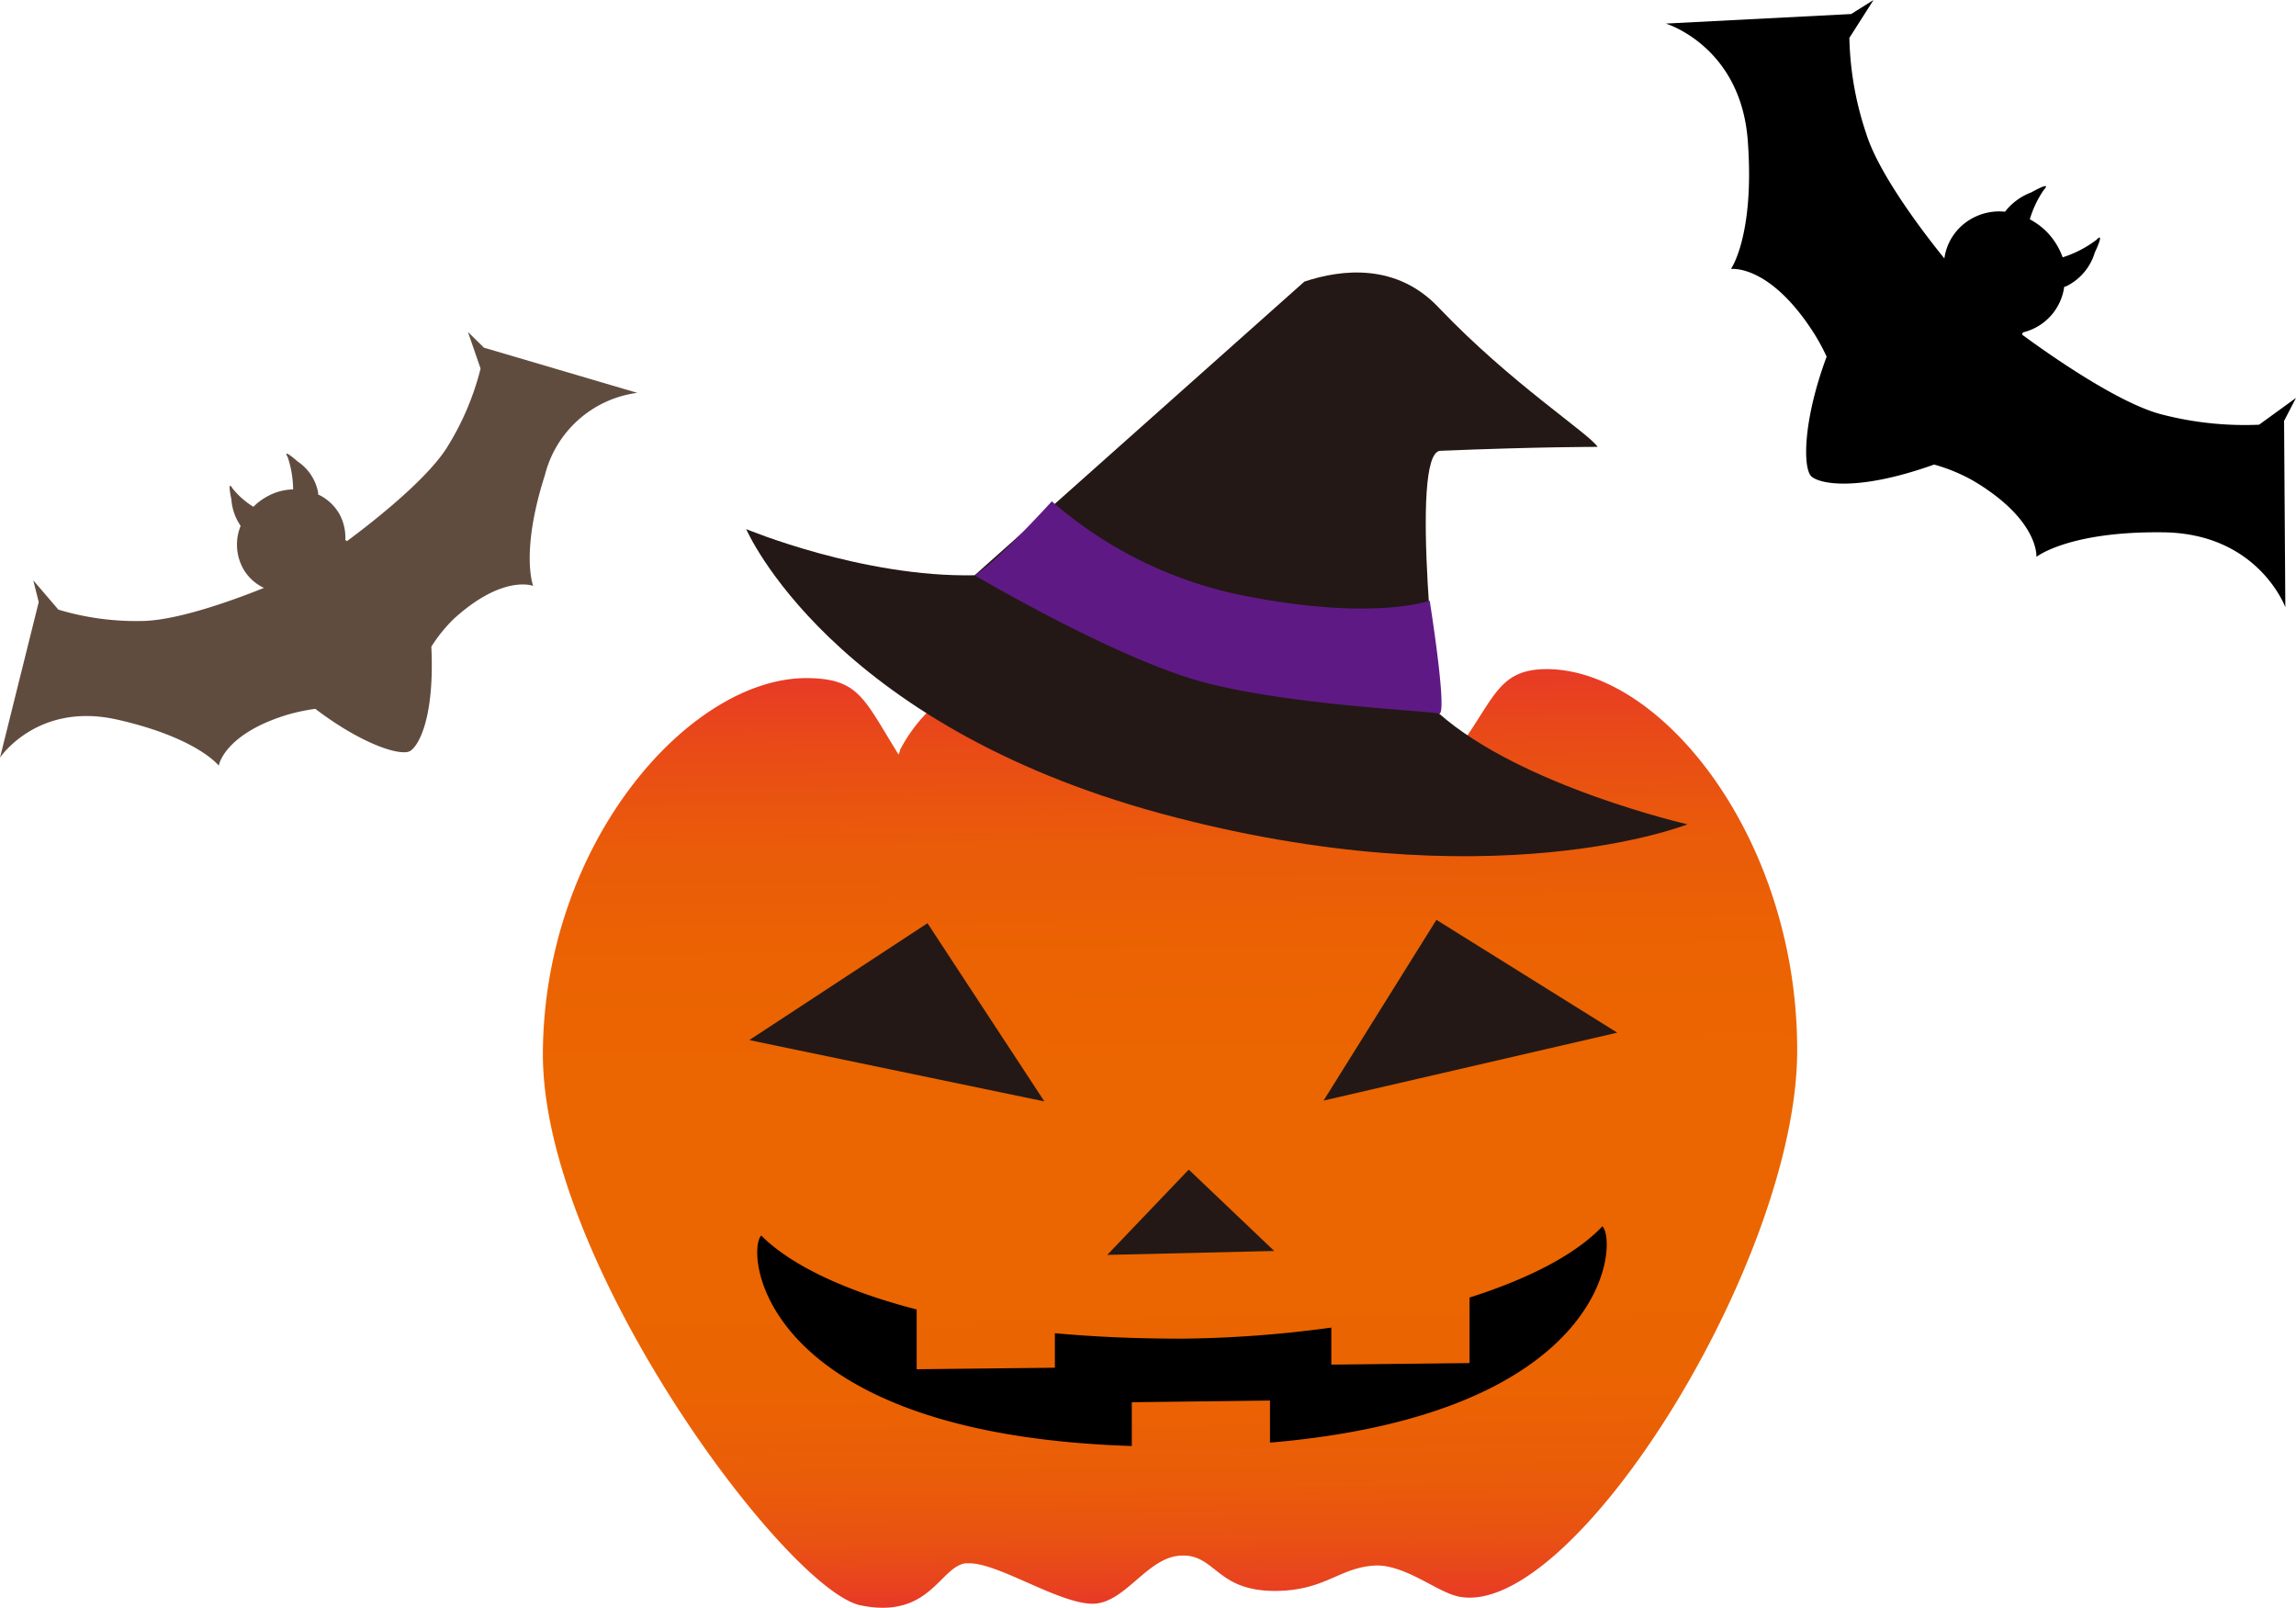
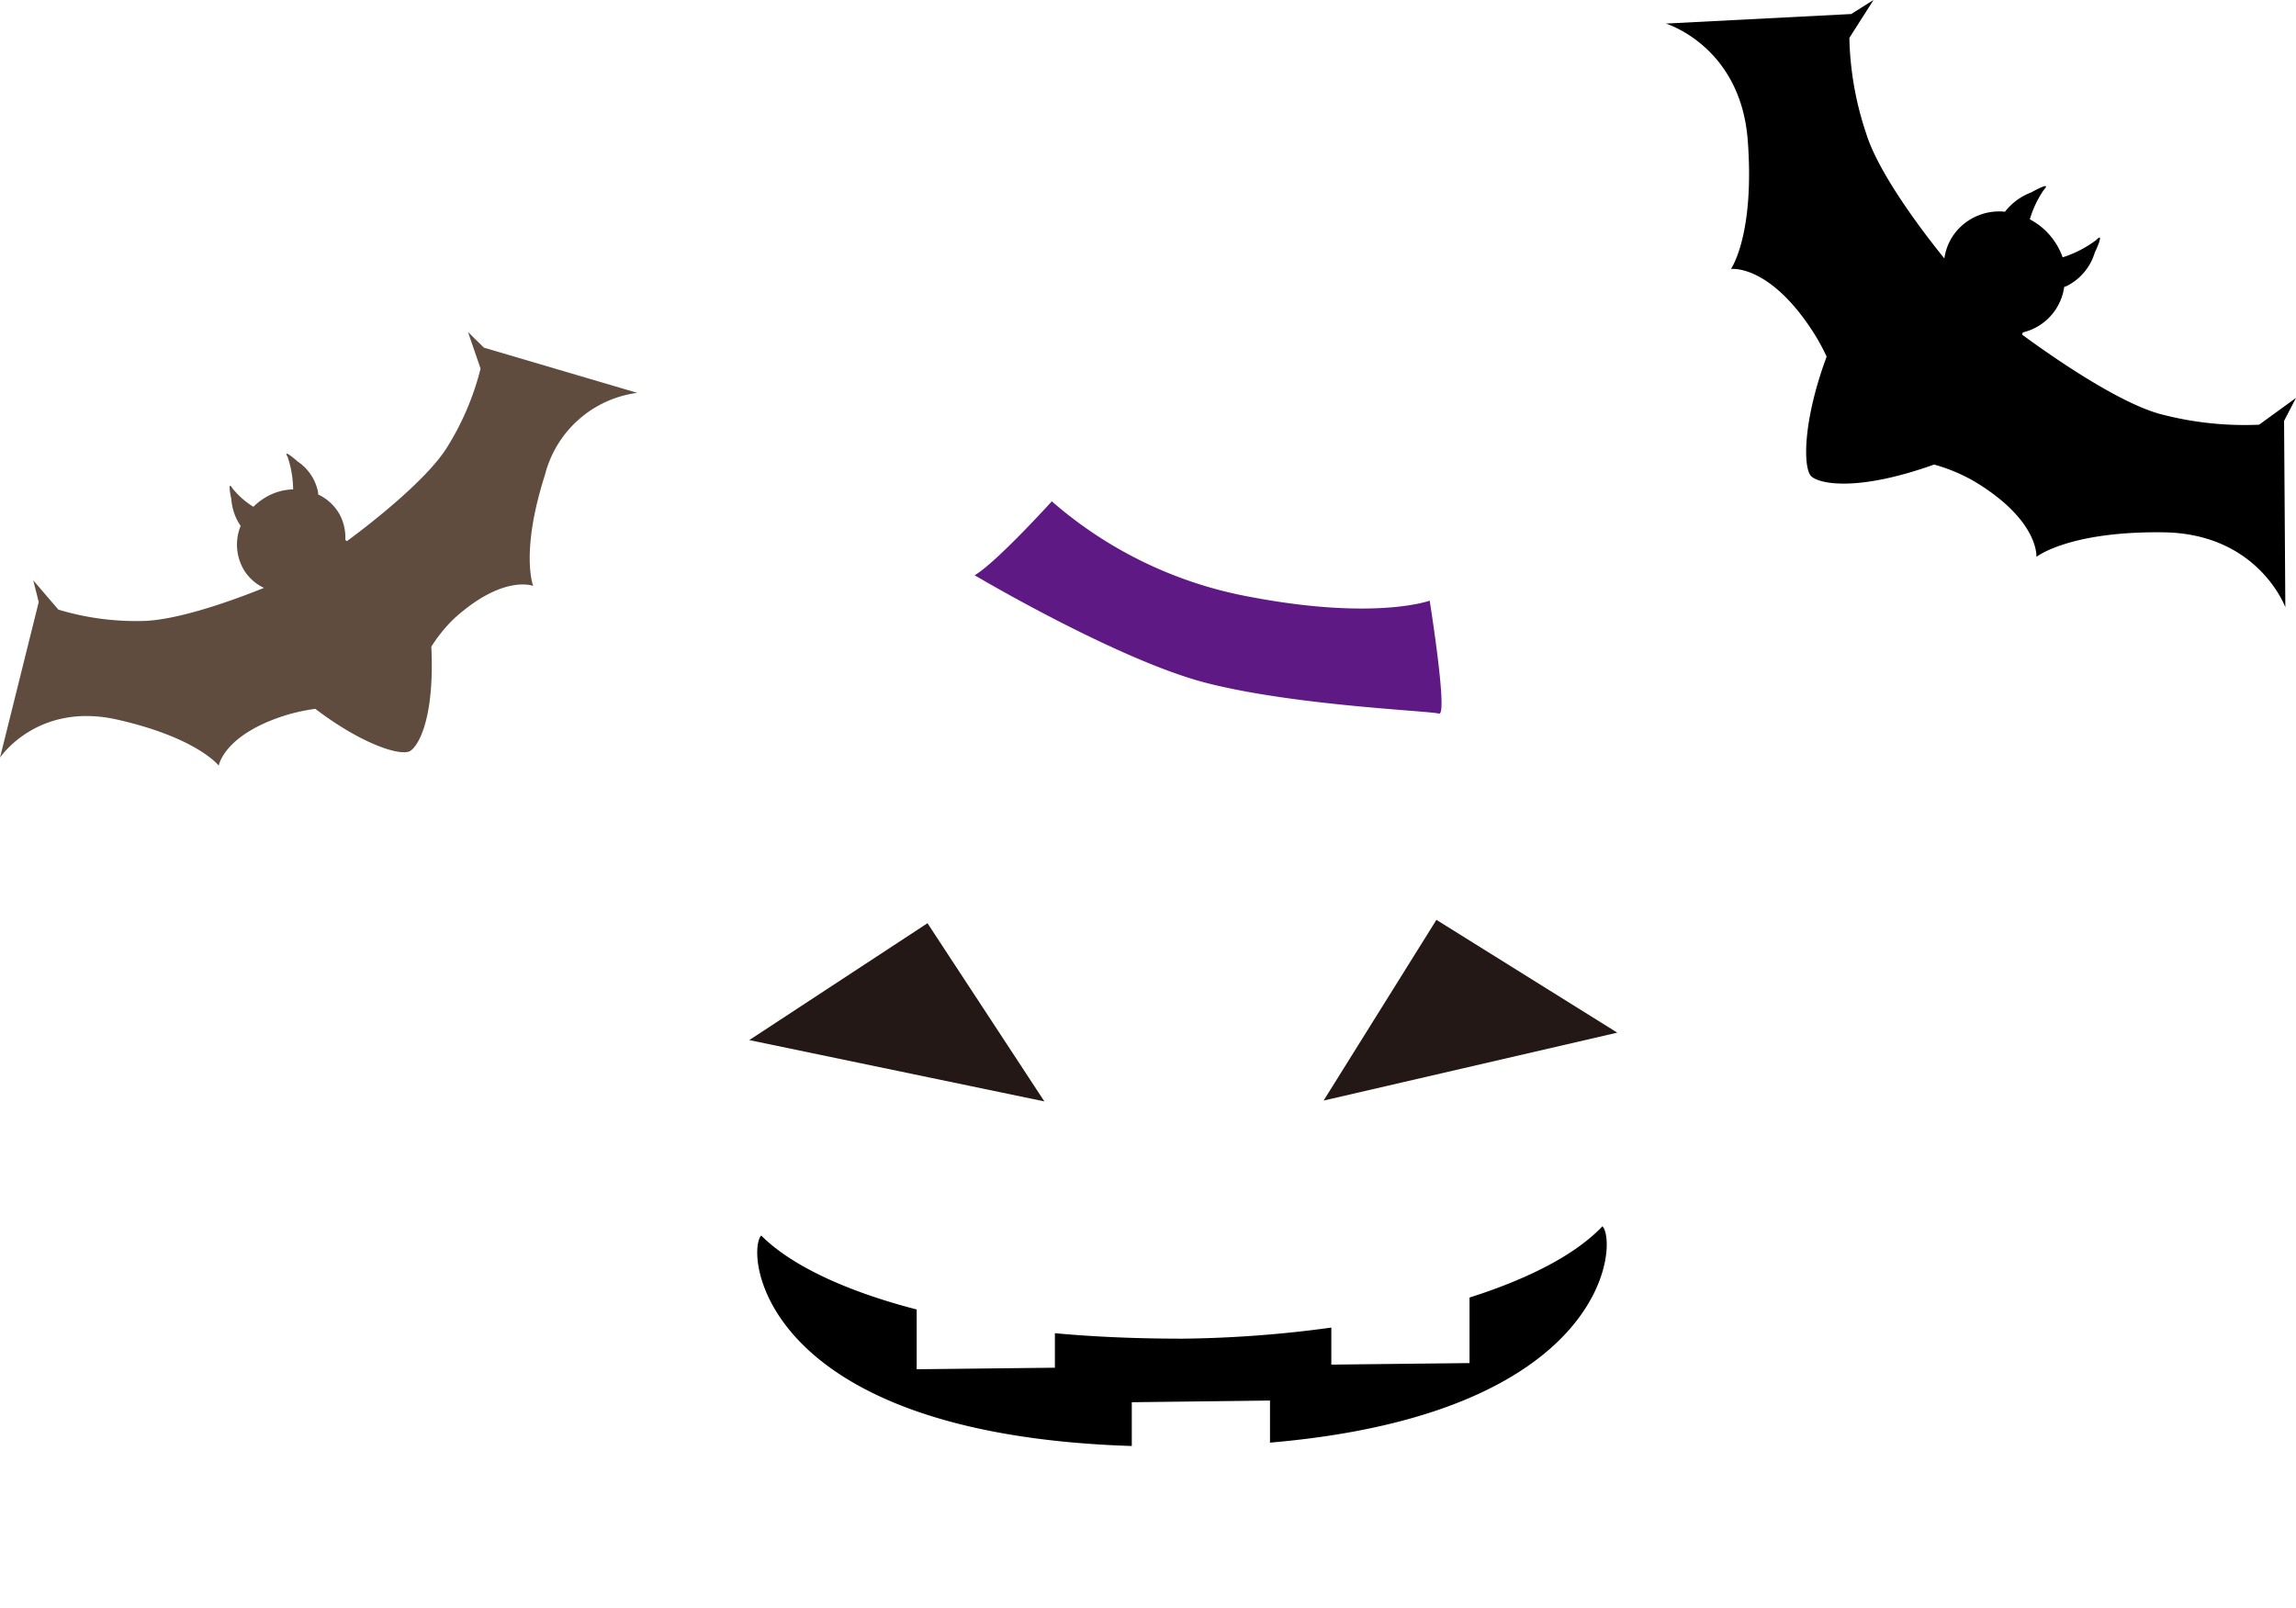
<svg xmlns="http://www.w3.org/2000/svg" viewBox="0 0 163.63 114.62">
  <defs>
    <style>.cls-1{fill:url(#linear-gradient);}.cls-2{fill:#231815;}.cls-3{fill:#5f1985;}.cls-4{fill:#604c3f;}</style>
    <linearGradient id="linear-gradient" x1="15.77" y1="-18.32" x2="15.77" y2="-85.39" gradientTransform="translate(68.26 132.88) rotate(-0.64)" gradientUnits="userSpaceOnUse">
      <stop offset="0" stop-color="#e73828" />
      <stop offset="0.02" stop-color="#e84120" />
      <stop offset="0.07" stop-color="#e95212" />
      <stop offset="0.14" stop-color="#ea5d08" />
      <stop offset="0.24" stop-color="#eb6402" />
      <stop offset="0.5" stop-color="#eb6600" />
      <stop offset="0.69" stop-color="#eb6302" />
      <stop offset="0.81" stop-color="#ea5b0a" />
      <stop offset="0.91" stop-color="#e94c16" />
      <stop offset="1" stop-color="#e73828" />
    </linearGradient>
  </defs>
  <g id="レイヤー_2" data-name="レイヤー 2">
    <g id="レイヤー_1-2" data-name="レイヤー 1">
      <g id="a-halloween">
-         <path class="cls-1" d="M110.25,47.69c-3.42,0-3.69,2-6.19,5.47-2.43-3.14-6-5.56-9.2-5.59-4.09,0-7.82,2.91-10.57,7.66l-.12.22c-2.69-4.93-6.44-8-10.59-8a11.16,11.16,0,0,0-9.44,6c0,.1-.06.22-.1.33-2.49-4-2.81-5.41-6.5-5.45C49.21,48.26,38.79,60,38.69,75s17.45,38.39,22.66,39.42c4.91,1,5.62-2.74,7.46-3,.11,0,.22,0,.34,0,2.11.07,6.14,2.75,8.57,2.88s4-3.38,6.5-3.43h.31c2.15.18,2.33,2.5,6.29,2.52,3.46,0,4.51-1.52,6.82-1.78a3.94,3.94,0,0,1,1,0c2,.29,3.91,1.89,5.31,2.18C112.07,115.46,128,90,128.08,75S118.57,47.73,110.25,47.69Z" />
-         <polygon class="cls-2" points="78.91 89.44 84.72 83.36 90.81 89.16 78.91 89.44" />
        <path d="M114.2,87.4c-1.89,2-5.2,3.72-9.47,5.08l0,4.67-9.85.11,0-2.64a83.68,83.68,0,0,1-10.59.79c-3.17,0-6.22-.12-9.11-.39l0,2.46-9.85.11,0-4.26c-5-1.29-8.93-3.12-11.08-5.27-1.11,1.17-.21,14.15,26.41,15l0-3.12,9.85-.12,0,3C114.76,100.74,115.29,88.5,114.2,87.4Z" />
-         <path class="cls-2" d="M102.55,50.85s-2.18-18.62.1-18.72c7-.29,11.21-.28,11.21-.28-.67-1-6.15-4.5-11.31-9.91-3-3.2-6.92-2.76-9.59-1.87L69.46,41c-8,.17-16.28-3.29-16.28-3.29S59.13,51.59,82.8,58c23.5,6.34,37.46.75,37.46.75S108.44,56.05,102.55,50.85Z" />
        <path class="cls-3" d="M69.46,41c1.54-.9,5.5-5.27,5.5-5.27a29.59,29.59,0,0,0,14.13,6.81c8.93,1.7,12.8.27,12.8.27s1.32,8.25.66,8.05-10.34-.57-16.63-2.2S69.46,41,69.46,41Z" />
        <polygon class="cls-2" points="53.4 74.13 66.1 65.8 74.43 78.5 53.4 74.13" />
        <polygon class="cls-2" points="115.26 73.6 102.37 65.56 94.33 78.44 115.26 73.6" />
        <path d="M162.78,30l.85-1.64L161,30.27a23.57,23.57,0,0,1-6.89-.72c-3.31-.82-8.83-4.84-10-5.7a1,1,0,0,1,.06-.16,3.88,3.88,0,0,0,2.94-3.24l.17-.06A3.92,3.92,0,0,0,149.29,18s.76-1.58.11-.9A7.94,7.94,0,0,1,147,18.34a5,5,0,0,0-1.27-1.95,5.22,5.22,0,0,0-1.07-.76,7.34,7.34,0,0,1,1-2.1c.64-.69-.89.18-.89.18a4.28,4.28,0,0,0-1.88,1.38,4,4,0,0,0-3.32,1.23,3.85,3.85,0,0,0-1,2.1c-1.23-1.51-4.64-5.9-5.57-8.9A22.76,22.76,0,0,1,131.8,2.7L133.52,0l-1.59,1-13.21.68s5.34,1.6,5.84,8.35-1.2,9.14-1.2,9.14,2.63-.36,5.7,4.25a14.43,14.43,0,0,1,1.12,2c-1.72,4.63-1.69,8-1.08,8.54s3.3,1.09,8.74-.85a12.49,12.49,0,0,1,2.73,1.12c4.78,2.81,4.56,5.46,4.56,5.46s2.3-1.84,9.06-1.75,8.68,5.34,8.68,5.34Z" />
        <path class="cls-4" d="M34.49,24.78l-1.14-1.12.9,2.61a19.48,19.48,0,0,1-2.32,5.5c-1.5,2.53-6.21,6.07-7.21,6.8l-.11-.09a3.49,3.49,0,0,0-.43-1.86,3.41,3.41,0,0,0-1.51-1.38.75.75,0,0,0,0-.15,3.42,3.42,0,0,0-1.46-2.2s-1.12-1-.71-.32a7.46,7.46,0,0,1,.39,2.31,4,4,0,0,0-1.93.55,4.13,4.13,0,0,0-.9.69,5.8,5.8,0,0,1-1.49-1.31c-.41-.7-.08.78-.08.78a3.78,3.78,0,0,0,.66,1.89,3.55,3.55,0,0,0,.18,3.05,3.32,3.32,0,0,0,1.48,1.37c-1.56.63-6,2.34-8.73,2.36a19.27,19.27,0,0,1-5.92-.81L2.37,41.36l.39,1.55L0,54s2.66-4,8.36-2.71,7.23,3.28,7.23,3.28.36-2.26,4.93-3.64a14.13,14.13,0,0,1,1.95-.41c3.39,2.58,6.14,3.4,6.77,3s1.74-2.45,1.5-7.43a10.73,10.73,0,0,1,1.62-2C35.87,40.91,38,41.76,38,41.76s-.94-2.36.84-7.92A7.84,7.84,0,0,1,45.42,28Z" />
      </g>
    </g>
  </g>
</svg>